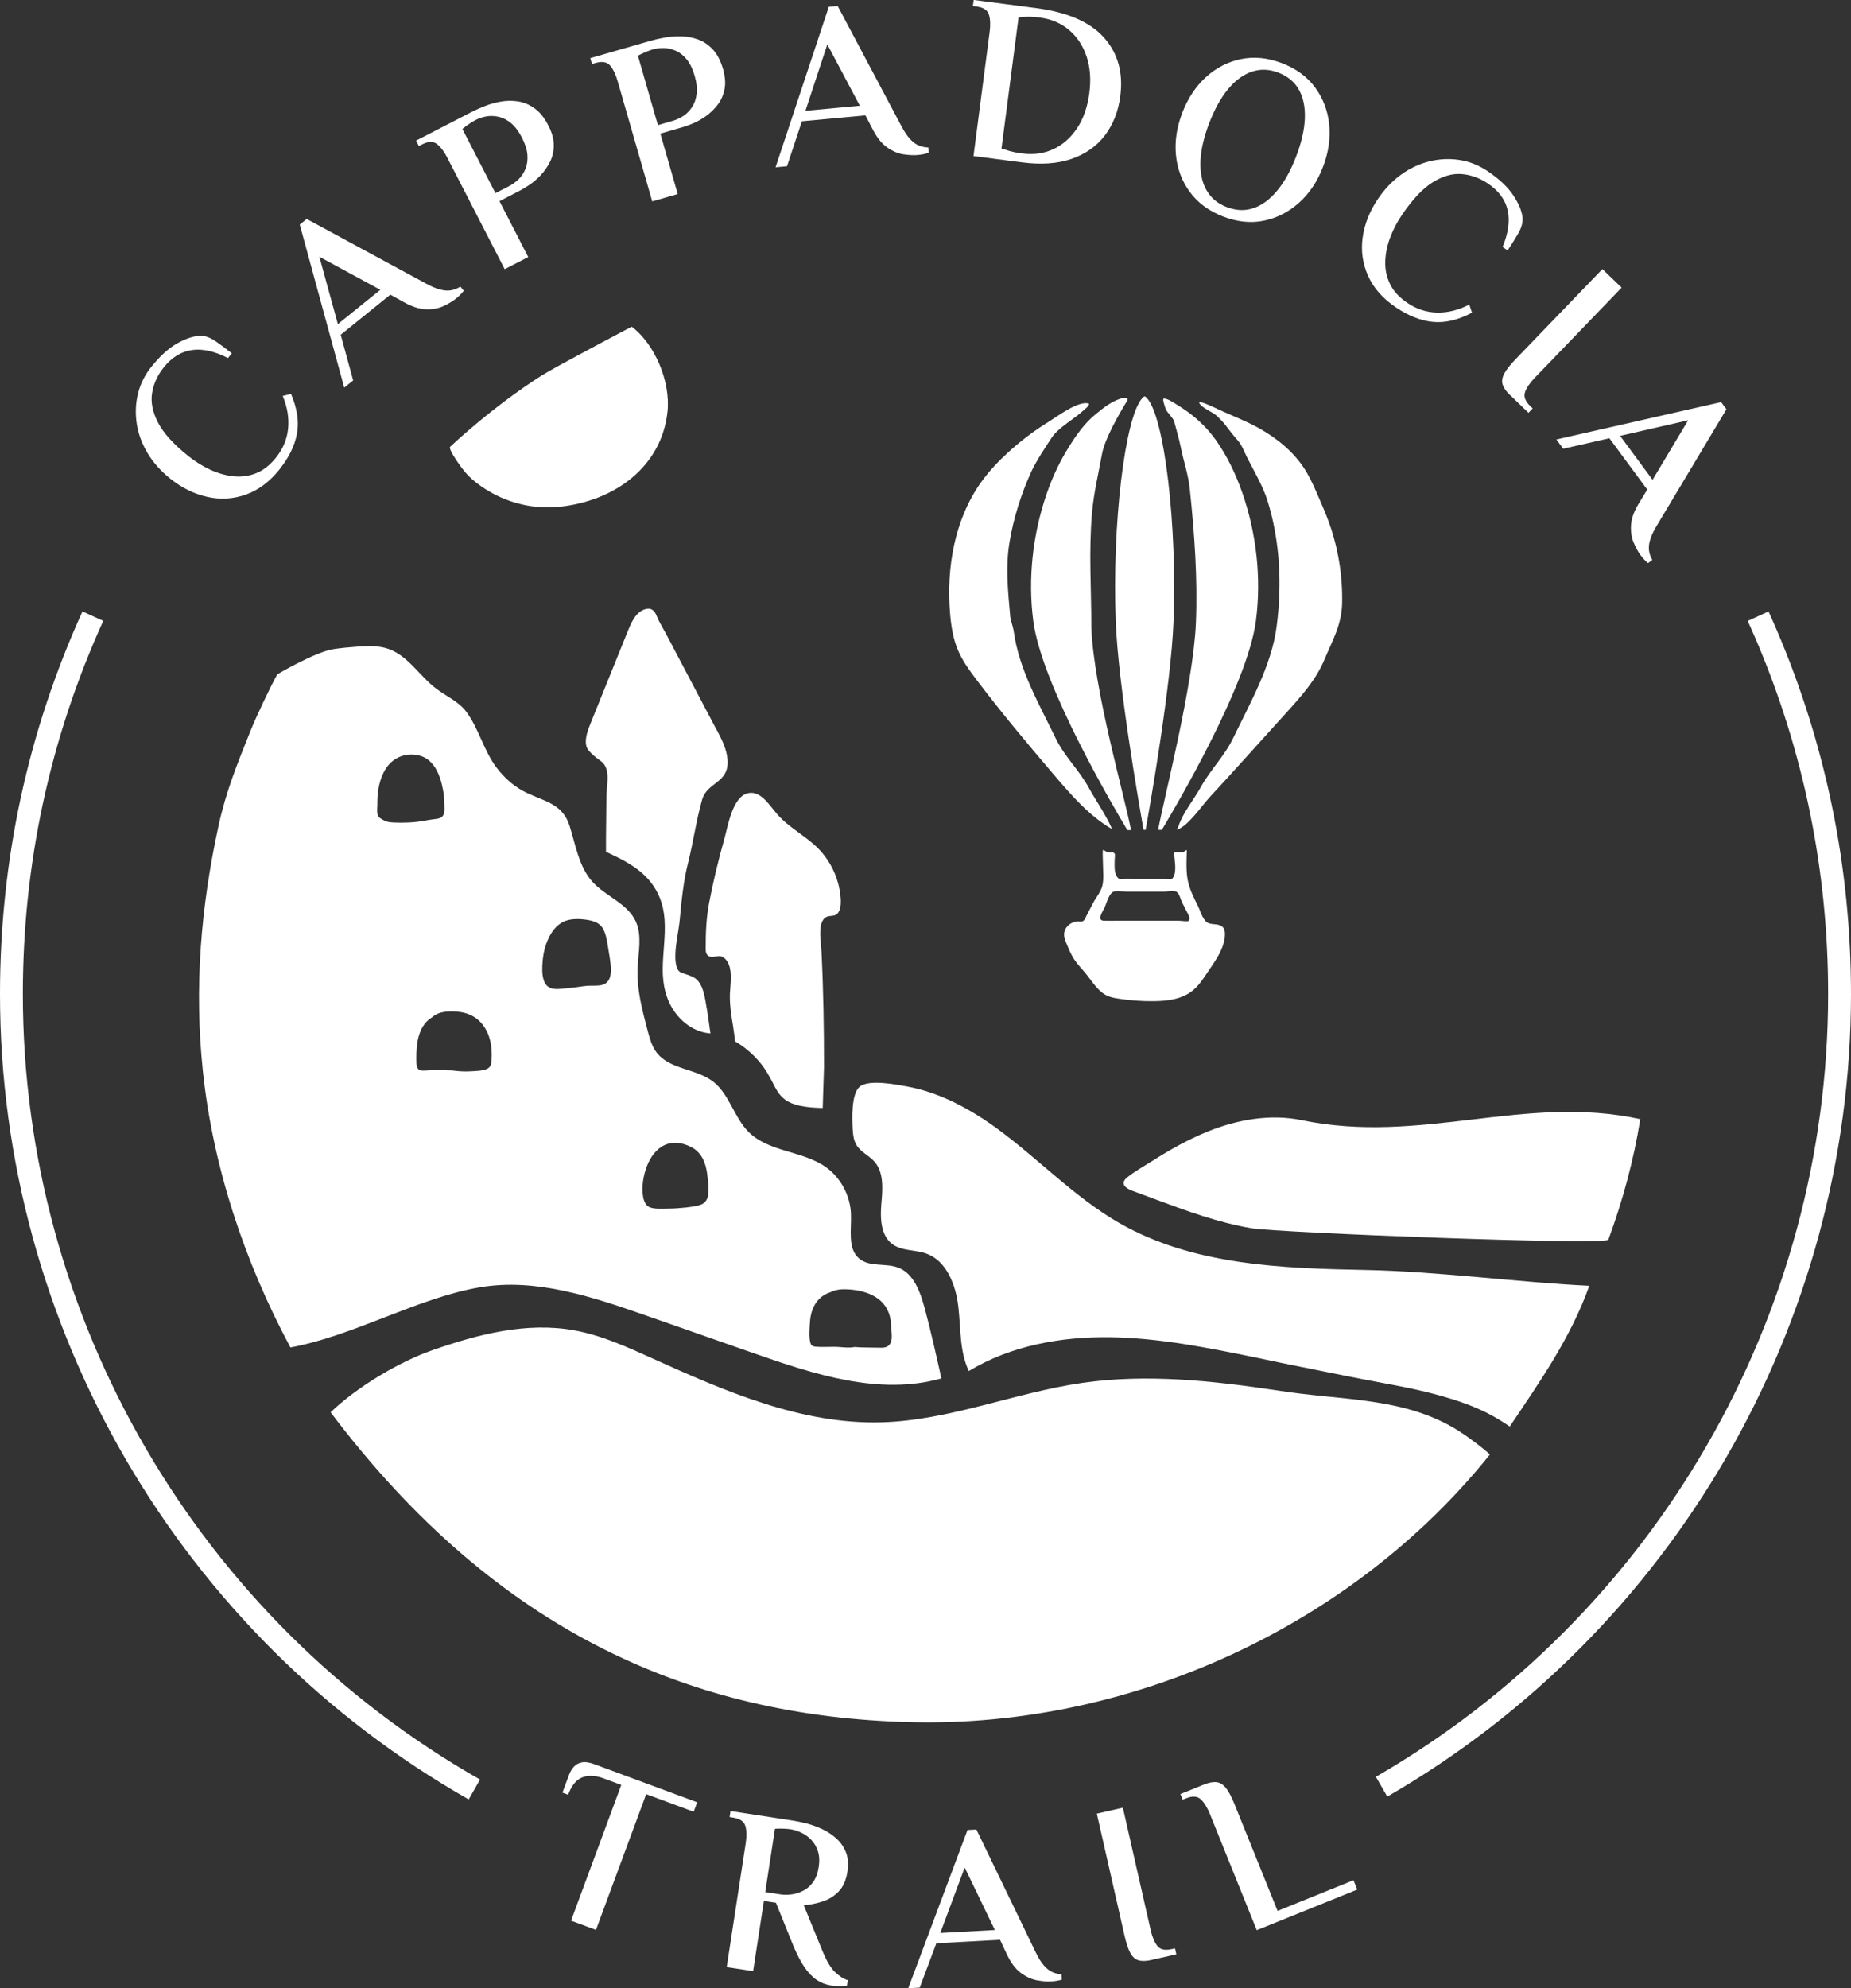
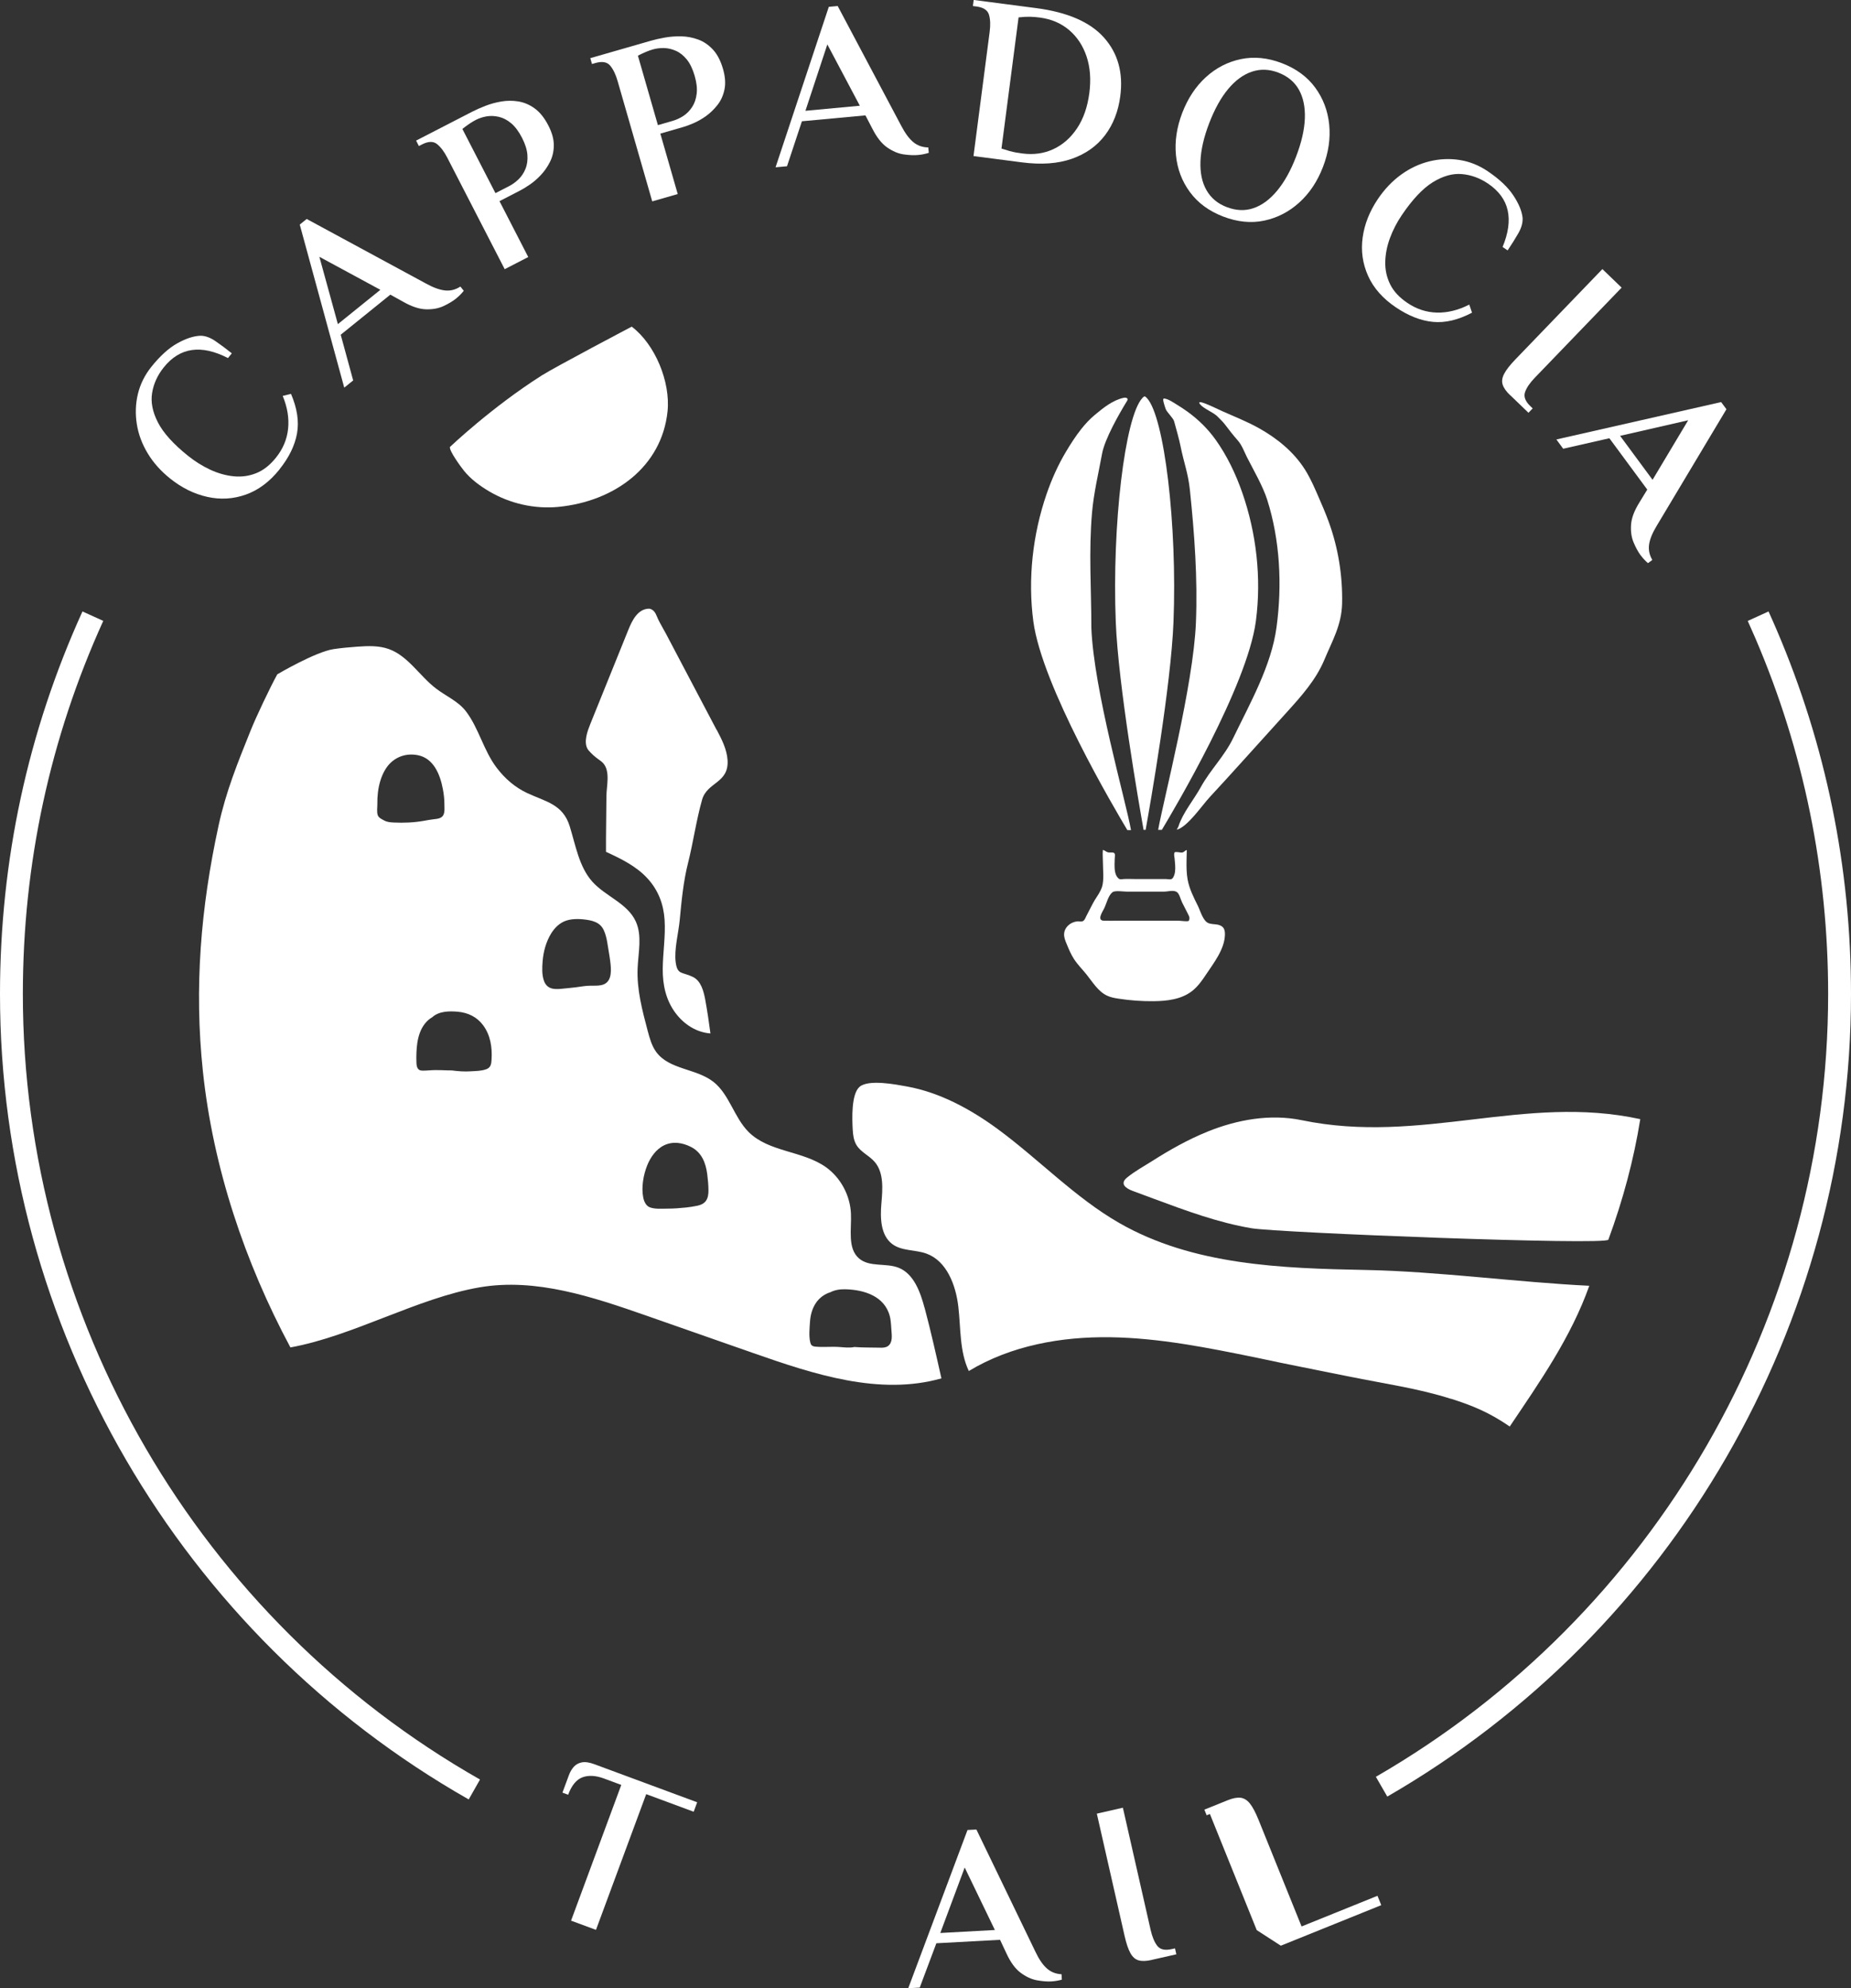
<svg xmlns="http://www.w3.org/2000/svg" id="Layer_2" viewBox="0 0 439.72 472.15">
  <rect x="0" y="0" width="439.72" height="472.15" fill="#333333" stroke="none" />
  <defs>
    <style>
      .cls-1 {
        fill: #fff;
      }
    </style>
  </defs>
  <g>
    <g>
      <path class="cls-1" d="M256.83,101.92c-1.33,1.68-2.5,3.51-3.58,5.32-1.9,3.17-3.42,6.58-4.63,10.09-3.3,9.6-4.48,20.15-3.14,30.24,2.04,15.34,19.38,44.61,22.33,49.55h.87c-1.28-7.16-8.83-33.15-9.42-48.01,0-9.38-.65-18.02.16-27.38.41-4.69,1.54-9.38,2.39-14.01.64-3.49,4.05-9.45,5.92-12.5.07-.12.15-.25.14-.39-.02-.39-.55-.45-.92-.37-2.61.57-4.79,2.34-6.86,4.06-1.2.99-2.28,2.16-3.27,3.41Z" />
      <path class="cls-1" d="M275.15,197.07h.85c2.94-4.89,20.3-34.16,22.34-49.55l.02-.15c1.32-10.15.11-20.77-3.26-30.41-1.55-4.43-3.6-8.73-6.32-12.54-1.82-2.55-4.06-4.75-6.57-6.58-.85-.62-1.72-1.19-2.62-1.74-.9-.54-1.85-1.25-2.89-1.45-.12-.02-.26-.03-.33.07-.03.04-.04.09-.04.14-.02.32.12.74.2,1.05.11.41.25.82.39,1.22.29.78,1.77,2.11,2,2.92.45,1.61,1.19,4.23,1.52,5.87.79,3.96,1.81,6.42,2.23,10.44,1.09,10.43,1.85,20.99,1.43,31.47-.59,14.86-7.7,42.07-8.97,49.23Z" />
      <path class="cls-1" d="M265.06,147.7c.59,15.01,5.51,43.18,6.61,49.37h.48c1.12-6.19,6.03-34.29,6.62-49.35.91-22.93-2.16-48.77-6.31-53.19-.13-.15-.28-.27-.44-.38h-.21c-.17.1-.32.22-.44.38-4.15,4.43-7.22,30.27-6.31,53.18h0Z" />
-       <path class="cls-1" d="M264.13,196.87s.05.03.07.04c-1.47-3.41-3.78-6.64-5.58-9.9-2.33-4.24-5.73-7.34-7.84-11.7-3.95-8.18-8.76-16.39-9.98-25.53-.12-.87-.75-2.58-.82-3.46-.53-5.93-1.14-11.72-.16-17.59.96-5.71,2.74-11.36,5.12-16.62,1.1-2.44,3.44-5.98,4.92-8.21,1.58-2.39,5.44-4.48,7.51-6.43.54-.51,1.17-.86,1.36-1.58-2.25-1.01-7.67,3.06-9.62,4.27-3.44,2.12-6.69,4.58-9.68,7.32-2.27,2.08-4.4,4.33-6.22,6.83-6.4,8.85-8.43,20.41-7.51,31.37.24,2.93.69,5.88,1.82,8.59,1.08,2.61,2.76,4.9,4.45,7.14,5.86,7.76,12.11,15.2,18.41,22.59,4.1,4.81,8.32,9.69,13.73,12.86Z" />
      <path class="cls-1" d="M310.48,112.29c-.15-.26-.31-.53-.48-.79-2.67-4.22-6.66-7.44-10.98-9.85-2.72-1.52-5.68-2.68-8.52-3.95-1.35-.6-2.66-1.27-4.03-1.81-.39-.15-2.19-.87-1.36.14.84,1.03,3.21,1.92,4.12,2.88.56.59,1.27,1.23,1.76,1.88.94,1.26,1.98,2.58,3.02,3.76,1.05,1.19,1.51,2.62,2.23,4.05,1.51,2.95,3.77,6.87,4.78,10.03,3.06,9.63,3.59,20.26,2.23,30.31-1.22,9.15-6.35,18.16-10.31,26.35-2.09,4.32-5.4,7.47-7.71,11.67-1.57,2.86-4.29,6.12-5.26,9.23-.09.28-.33.6-.43.85,2.62-.72,5.96-5.73,7.86-7.77,2.69-2.89,5.34-5.82,7.99-8.75,3.46-3.82,6.91-7.65,10.37-11.47,3.38-3.73,6.86-7.62,8.84-12.35,1.9-4.55,4.11-8.25,4.23-13.42.14-6.57-.93-13.17-3.17-19.34-.76-2.09-1.65-4.14-2.54-6.18-.81-1.86-1.63-3.73-2.65-5.49Z" />
      <path class="cls-1" d="M290.52,220.21c-.38-.42-.96-.6-1.52-.68-.61-.09-1.23-.08-1.81-.27-1.41-.47-2.01-2.92-2.63-4.16-.99-1.97-2.03-4.04-2.43-6.23-.27-1.47-.28-2.96-.26-4.45.01-.71.03-1.42.05-2.13,0-.3.08-.57-.26-.34-.23.16-.42.38-.69.46-.44.13-.91-.07-1.35-.07-.38,0-.61-.09-.68.37-.05.37.05.76.09,1.12.05.53.11,1.07.14,1.61.05.99.04,2.11-.51,2.98-.39.63-1.07.32-1.77.32s-1.38,0-2.07,0h-5.31c-.88,0-1.78-.06-2.65.01-.58.05-.83.19-1.29-.29-.75-.77-.8-2.11-.8-3.13,0-.72.04-1.46.09-2.17.07-1.08-1.03-.58-1.69-.77-.39-.11-.69-.42-1.08-.55-.03,0-.06-.01-.1.06-.09.99.02,2.02.02,3.01,0,1.75.29,3.93-.19,5.62-.09.31-.23.6-.36.9-.53,1.12-1.28,2-1.84,3.1-.52,1.01-1.05,2.02-1.57,3.03-.22.44-.38,1-.85,1.2-.34.14-.92,0-1.3.04-.47.06-.93.19-1.35.41-.94.48-1.68,1.42-1.76,2.48-.07.84.26,1.65.58,2.42.52,1.26,1.04,2.53,1.79,3.67.85,1.3,1.95,2.39,2.92,3.59,1.5,1.86,2.78,4.07,4.92,5.07.85.4,1.78.57,2.71.71,2.77.43,5.57.63,8.36.6,3.22-.03,6.62-.44,9.17-2.45,1.3-1.03,2.29-2.41,3.21-3.8,1.84-2.77,4.42-6.01,4.54-9.46.02-.6-.02-1.24-.38-1.72-.03-.04-.06-.07-.09-.11ZM264.37,211.81c.74-.37,2.46-.08,3.27-.08,2.97,0,5.94,0,8.92,0,.91,0,2.05-.41,2.92.04.7.37.96,1.79,1.33,2.51.48.94.96,1.87,1.43,2.81.18.37.36.65.32,1.07-.07.6-.26.59-.66.6-.62.02-1.38-.12-2.05-.12-1.63,0-3.27,0-4.9,0-3.08,0-6.17,0-9.25,0-1.14,0-2.3.03-3.44,0-1.75-.04-.43-1.99.03-2.9.57-1.13.95-3.01,1.94-3.83.04-.04.09-.07.15-.1Z" />
    </g>
-     <path class="cls-1" d="M346.76,339.94c-13-8.33-27.85-7.26-43.44-9.78-15.33-2.28-30.93-3.98-46.27-1.76-16.01,2.32-31.4,8.88-47.56,9.35-19.03.55-37.21-7.35-54.61-15.22-5.99-2.71-12.05-5.46-18.49-6.62-11.28-2.04-22.83.92-33.68,4.72-8.21,2.88-18.05,8.87-24.17,14.74,39.69,52.62,86.34,72.29,137.7,73.59,52.64,1.32,105.2-23.03,137.7-63.57-1.88-1.73-5.2-4.18-7.17-5.44Z" />
    <path class="cls-1" d="M170.23,173.31c-2.67-5.07-5.35-10.15-8.02-15.22-1.34-2.54-2.67-5.07-4.01-7.61-.6-1.13-1.28-2.24-1.84-3.39-.42-.86-.61-1.81-1.49-2.33-.22-.13-.47-.22-.72-.22-2.69.06-4.02,2.88-4.91,5.09-3,7.43-6.01,14.87-9.01,22.3-.65,1.62-1.62,4.2-.66,5.9.1.17.22.32.35.47.63.71,1.33,1.35,2.09,1.9.43.32.89.61,1.26,1.01,1.77,1.95.81,5.44.79,7.81-.03,3.38-.07,6.76-.1,10.13,0,1.04,0,2.09,0,3.13,3.57,1.65,7.18,3.38,9.9,6.36,2.52,2.77,3.78,6.06,4.02,9.81.25,3.88-.41,7.75-.44,11.63-.03,3.82.76,7.48,3.09,10.55,2.04,2.69,4.94,4.52,8.24,4.78-.35-2.66-.74-5.31-1.22-7.95-.39-2.12-1.03-4.53-2.93-5.46-2.59-1.27-3.69-.43-4.1-3.47-.41-3.02.66-6.96.95-10.01.43-4.55.86-9.15,1.98-13.59,1.24-4.92,1.97-10.23,3.34-15.03,1.21-4.24,6.38-3.87,6.05-9.37-.16-2.59-1.39-4.96-2.59-7.25Z" />
-     <path class="cls-1" d="M173.4,235.82c-.11,2.66.32,5.32.76,7.95.19,1.16.33,2.34.45,3.52,2.15,1.22,4.09,2.88,5.71,4.76,1.64,1.9,2.71,4.02,3.86,6.23,1.29,2.49,3.02,3.67,5.72,4.28,1.82.4,3.67.51,5.54.55.1-3.24.22-6.48.31-9.73,0-9.41-.14-18.45-.62-27.81-.11-2.09-1.15-7.42,1.7-7.99.59-.12,1.22-.06,1.74-.35,1.96-1.1.96-5.98.5-7.61-.86-3.04-2.46-5.87-4.66-8.1-3.06-3.09-7.14-5.03-9.94-8.36-1.86-2.21-3.79-5.32-6.6-4.84-3.88.65-4.95,7.93-5.83,11.01-1.39,4.9-2.58,9.87-3.55,14.88-.73,3.74-.85,7.27-.85,11.07,0,.4,0,.82.18,1.17.8,1.56,2.57.19,3.74.75.77.37,1.27,1.08,1.58,1.86.81,2.02.36,4.67.27,6.78Z" />
    <path class="cls-1" d="M106.89,106.13c-.24.91,2.66,4.82,3.3,5.62,1.63,2.03,3.82,3.64,6.06,4.96,4.91,2.88,10.73,4.21,16.41,3.66,13.34-1.31,24.55-9.53,25.92-22.67.73-7.05-2.98-15.96-8.51-20.13,0,0-18.12,9.53-21.36,11.58-11.97,7.6-21.81,16.98-21.82,16.99Z" />
    <path class="cls-1" d="M344.69,332.15c5.07,1.62,9.06,3.23,13.96,6.6,7.18-10.67,14.56-21.2,18.9-33.42-16.97-.82-36.02-3.42-53.01-3.75-20.1-.39-41.14-1.1-58.67-11.17-10.51-6.04-19.03-15.07-28.82-22.27-6.44-4.73-13.74-8.71-21.61-10.14-2.5-.45-9.11-1.77-11.25.09-2.01,1.75-1.75,7.74-1.62,10.15.07,1.28.24,2.59.9,3.68,1.02,1.68,3,2.48,4.29,3.96,2.25,2.58,1.92,6.48,1.62,9.93-.3,3.45-.17,7.5,2.53,9.57,2.28,1.75,5.49,1.33,8.18,2.31,4.79,1.74,6.97,7.43,7.57,12.59.6,5.16.27,10.61,2.49,15.29,10.04-6.06,21.98-8.19,33.64-8.02,11.66.17,23.17,2.5,34.61,4.83,7.34,1.59,14.73,3,22.1,4.5,8.52,1.73,16.49,2.83,24.19,5.3Z" />
    <path class="cls-1" d="M286.81,268.74c7.1-2.87,14.94-4.28,22.43-2.73,28.47,5.89,52.87-6.25,80.42-.25-1.54,9.62-4.12,19.24-7.58,28.62-.51,1.39-78.49-1.65-84.76-2.71-7.95-1.34-15.58-4.17-23.16-6.98-1.7-.63-3.39-1.26-5.09-1.89-1.72-.64-3.1-1.73-1.33-3.17,1.82-1.49,4.02-2.69,6.01-3.95,4.17-2.65,8.48-5.08,13.05-6.93Z" />
    <path class="cls-1" d="M219.64,310.58c-1.02-3.81-2.57-8.1-6.17-9.53-3.04-1.2-6.92-.07-9.41-2.22-2.77-2.4-1.75-6.87-1.91-10.6-.18-4.36-2.44-8.55-5.92-11.05-5.57-3.97-13.58-3.54-18.42-8.4-3.42-3.43-4.53-8.87-8.32-11.87-4.11-3.22-10.52-2.88-13.6-7.1-1.06-1.45-1.55-3.24-2.02-4.99-1.29-4.88-2.62-9.85-2.4-14.91.16-3.74,1.11-7.72-.44-11.1-1.98-4.31-7.14-5.92-10.3-9.42-3.17-3.54-3.97-8.6-5.39-13.18-1.63-5.27-5.75-5.84-10.1-7.88-2.9-1.36-5.3-3.44-7.25-6.01-3.11-4.08-4.25-9.41-7.3-13.4-1.82-2.39-4.72-3.59-7.09-5.4-3.92-2.98-6.65-7.76-11.26-9.4-2.36-.84-4.94-.74-7.44-.56-1.88.13-3.76.31-5.63.58-4.34.64-13.4,5.99-13.4,5.99-1.74,3.17-5,10.03-6.35,13.39-3.11,7.75-5.82,14.37-7.6,22.54-4.24,19.51-5.82,38.51-3.72,58.37,2.42,22.88,9.96,45.34,20.79,65.54,14.97-2.72,30.16-11.74,44.95-14.27,13.36-2.29,26.85,2.27,39.67,6.74,8.45,2.95,16.89,5.92,25.34,8.87,14.45,5.06,29.98,10.17,44.69,6.01-1.26-5.6-2.51-11.21-3.99-16.75ZM93.54,195.32c-.79-.04-1.56-.09-2.27-.48-.55-.3-1.28-.61-1.52-1.23-.29-.76-.1-1.86-.11-2.68-.02-.92.03-1.84.14-2.76.22-1.84.73-3.68,1.66-5.29,1.65-2.86,4.63-4.17,7.81-3.55,3.76.73,5.3,4.58,5.95,8.02.23,1.21.38,2.45.37,3.69,0,.8.13,1.79-.26,2.52-.42.81-1.46.89-2.25.98-.87.1-1.53.23-2.43.39-2.34.41-4.72.5-7.09.39ZM115.49,253.91c-1.15.43-2.44.41-3.65.49-1.51.1-3.01-.01-4.51-.21-.31,0-.62,0-.93-.01-1-.03-2-.08-3.01-.07-.98.01-1.94.13-2.91.13-.28,0-.58-.02-.83-.15-.57-.3-.7-1.06-.72-1.66-.03-.82-.04-1.65,0-2.47.06-1.6.26-3.22.82-4.73.57-1.54,1.58-2.9,2.93-3.67,1.59-1.45,4.01-1.49,6.07-1.31,2.41.22,4.52,1.21,6.01,3.2,1.74,2.33,2.19,5.24,2.02,8.1-.06,1.08-.16,1.94-1.26,2.36ZM142.83,233.94c-.83.17-1.67.12-2.52.13-1.18,0-2.35.23-3.52.38-1.15.15-2.31.24-3.46.36-1.87.2-3.48,0-4.15-2.02-.47-1.42-.39-3-.28-4.47.18-2.34.82-4.7,2.06-6.7.86-1.37,2.05-2.52,3.6-3.02,1.67-.54,3.82-.39,5.52-.06.9.18,1.83.52,2.51,1.16.72.66,1.1,1.69,1.35,2.62.25.9.38,1.83.53,2.76.21,1.3.45,2.6.58,3.92.2,2.02.15,4.46-2.22,4.94ZM167.65,285.23c-.49.63-1.23.93-1.98,1.09-.87.18-1.77.32-2.65.42-1.5.16-3,.27-4.51.27-1.26,0-2.99.16-4.18-.33-.89-.36-1.34-1.38-1.53-2.34-.47-2.39.04-5.32.93-7.56.79-1.97,2.13-3.9,4.06-4.82,2.08-.99,4.34-.62,6.34.39,2.54,1.28,3.53,3.75,3.88,6.49.16,1.24.28,2.53.29,3.78.01.91-.09,1.87-.65,2.61ZM210.53,319.85c-.64.26-1.34.18-2.01.17-.8-.02-1.59-.03-2.39-.03-1.05,0-2.1-.05-3.15-.12,0,0-.01,0-.02,0-1.16.25-2.39.08-3.56,0-1.89-.14-3.7.09-5.59-.08-.36-.03-.74-.08-1-.34-.19-.19-.28-.47-.34-.74-.34-1.48-.15-3.32-.05-4.83.1-1.58.53-3.18,1.42-4.49.8-1.19,2.05-2.11,3.41-2.52,1.1-.58,2.38-.74,3.6-.71,4.35.11,9.32,1.59,10.54,6.43.31,1.24.29,2.53.41,3.79.12,1.31.14,2.91-1.27,3.49Z" />
  </g>
  <path class="cls-1" d="M111.35,427.31C42.67,388.26,0,314.97,0,236.05c0-31.67,6.59-62.24,19.59-90.85l4.94,2.24c-12.67,27.9-19.1,57.71-19.1,88.6,0,76.98,41.62,148.46,108.6,186.54l-2.68,4.72Z" />
  <path class="cls-1" d="M329.56,426.63l-2.71-4.7c66.27-38.23,107.44-109.45,107.44-185.88,0-29.29-5.8-57.68-17.24-84.38-.61-1.42-1.23-2.82-1.86-4.22l4.94-2.25c.65,1.44,1.29,2.88,1.91,4.33,11.73,27.38,17.68,56.49,17.68,86.52,0,78.36-42.21,151.38-110.16,190.58Z" />
  <g>
    <g>
      <path class="cls-1" d="M66.4,111.47c-2.35,2.93-5.01,4.92-8,5.98-2.99,1.06-6.05,1.24-9.17.54-3.13-.7-6.07-2.15-8.82-4.36-2.2-1.76-3.98-3.75-5.32-5.97-1.34-2.22-2.21-4.54-2.59-6.97s-.3-4.81.26-7.14c.56-2.33,1.63-4.49,3.21-6.46,2.07-2.58,4.13-4.44,6.18-5.58,2.05-1.14,3.88-1.73,5.49-1.78,1.14,0,2.33.44,3.59,1.31s2.54,1.82,3.84,2.86l-.91,1.13c-3.16-1.63-6.02-2.27-8.57-1.91-2.55.36-4.79,1.74-6.71,4.15-1.46,1.83-2.38,3.83-2.74,6.01-.37,2.18.09,4.52,1.37,7.02,1.28,2.5,3.68,5.16,7.18,7.96,1.65,1.32,3.4,2.41,5.23,3.27,1.84.85,3.69,1.38,5.56,1.57s3.66-.05,5.37-.73c1.71-.68,3.28-1.91,4.72-3.71,1.65-2.06,2.61-4.34,2.87-6.84.26-2.5-.16-5.1-1.28-7.8l1.97-.49c1.46,3.41,1.94,6.54,1.43,9.39s-1.89,5.7-4.17,8.54Z" />
      <path class="cls-1" d="M108.44,70.82c-.84.68-1.85,1.29-3.05,1.85-1.19.56-2.58.82-4.16.78-1.58-.04-3.38-.62-5.4-1.76l-3.1-1.72-11.79,9.52,2.96,10.85-2.12,1.71-10.57-38.72,1.65-1.33,28.35,15.34c1.72.95,3.22,1.49,4.5,1.63,1.28.14,2.5-.17,3.66-.92l.8,1c-.18.24-.44.53-.76.87-.33.34-.65.63-.97.89ZM80.26,76.97l10.1-8.15-14.49-7.84,4.4,16Z" />
      <path class="cls-1" d="M119.89,63.91l-13.62-26.44c-.76-1.49-1.59-2.57-2.47-3.27-.88-.69-2.06-.66-3.55.1l-.74.38-.66-1.29,13.32-6.86c.89-.46,1.93-.92,3.11-1.38,1.18-.46,2.44-.81,3.79-1.04,1.34-.23,2.7-.24,4.06-.02,1.37.22,2.66.77,3.89,1.66,1.23.89,2.32,2.24,3.25,4.06.87,1.68,1.3,3.25,1.29,4.69,0,1.44-.31,2.76-.91,3.95s-1.33,2.23-2.18,3.13-1.72,1.65-2.6,2.25c-.88.6-1.62,1.05-2.21,1.36l-5,2.58,6.83,13.27-5.59,2.88ZM117.69,45.87l3.27-1.68c.79-.41,1.54-.95,2.23-1.62s1.25-1.5,1.64-2.47c.4-.97.55-2.08.46-3.31-.09-1.23-.52-2.58-1.28-4.07-.78-1.52-1.65-2.67-2.59-3.46-.95-.79-1.93-1.29-2.95-1.52-1.02-.23-1.98-.26-2.9-.1s-1.76.44-2.52.83c-.46.24-.97.54-1.51.9-.54.37-1.11.78-1.7,1.25l7.86,15.25Z" />
      <path class="cls-1" d="M154.95,47.84l-8.23-28.59c-.46-1.61-1.06-2.83-1.79-3.69-.73-.85-1.89-1.05-3.5-.59l-.8.23-.4-1.39,14.4-4.14c.96-.28,2.07-.53,3.32-.75,1.25-.22,2.56-.32,3.92-.29,1.36.03,2.69.29,3.99.76s2.46,1.27,3.5,2.38c1.03,1.11,1.83,2.65,2.4,4.61.52,1.82.64,3.44.35,4.85s-.84,2.65-1.66,3.69-1.73,1.93-2.74,2.65c-1.01.72-2.01,1.28-2.99,1.7-.98.42-1.79.72-2.44.9l-5.41,1.56,4.13,14.35-6.05,1.74ZM156.28,29.72l3.53-1.02c.86-.25,1.69-.63,2.51-1.16.81-.52,1.51-1.23,2.09-2.11s.94-1.93,1.09-3.16c.15-1.22,0-2.63-.47-4.24-.47-1.64-1.1-2.94-1.87-3.9-.78-.95-1.64-1.64-2.59-2.06s-1.89-.64-2.83-.66c-.93-.02-1.81.09-2.63.32-.5.14-1.05.34-1.66.59-.6.25-1.24.55-1.91.9l4.75,16.49Z" />
      <path class="cls-1" d="M218.22,36.8c-1.07.1-2.26.05-3.57-.14s-2.6-.75-3.9-1.65c-1.3-.9-2.47-2.39-3.52-4.46l-1.64-3.15-15.09,1.4-3.54,10.68-2.72.25L196.89,1.62l2.11-.19,15.11,28.47c.91,1.74,1.86,3.03,2.85,3.85.99.82,2.18,1.24,3.56,1.26l.12,1.28c-.29.1-.66.2-1.12.3-.46.1-.89.17-1.3.2ZM191.34,26.31l12.92-1.2-7.72-14.56-5.2,15.75Z" />
      <path class="cls-1" d="M231.26,37.07l3.84-29.5c.22-1.66.16-3.02-.17-4.1-.33-1.07-1.32-1.72-2.98-1.93l-.83-.11.19-1.44,14.8,1.93c7.48.97,12.86,3.31,16.16,7.02,3.3,3.71,4.59,8.34,3.86,13.9-.47,3.61-1.68,6.7-3.62,9.27-1.95,2.57-4.58,4.44-7.89,5.6-3.32,1.16-7.26,1.44-11.82.85l-11.54-1.5ZM242.92,36.45c2.65.34,5.09,0,7.33-1.04,2.23-1.04,4.1-2.68,5.61-4.94,1.51-2.26,2.48-5.04,2.92-8.36.42-3.24.2-6.14-.66-8.71-.86-2.56-2.25-4.66-4.15-6.27-1.91-1.62-4.22-2.6-6.95-2.96-.81-.11-1.58-.17-2.31-.19-.73-.02-1.64.03-2.74.15l-4.06,31.15c.79.25,1.45.45,1.97.6.52.14,1.02.25,1.5.34.48.08.99.16,1.54.23Z" />
      <path class="cls-1" d="M290.57,51.42c-3.36-1.29-5.99-3.22-7.89-5.8-1.9-2.57-3-5.5-3.32-8.76-.32-3.26.18-6.61,1.49-10.05,1.32-3.43,3.18-6.26,5.6-8.47s5.2-3.65,8.33-4.3c3.13-.65,6.38-.33,9.74.96,3.4,1.3,6.04,3.24,7.92,5.81,1.88,2.57,2.99,5.49,3.32,8.76s-.15,6.62-1.47,10.06-3.19,6.25-5.63,8.46c-2.44,2.21-5.21,3.64-8.33,4.3-3.12.66-6.37.33-9.77-.97ZM291.43,49.18c2.22.85,4.33.94,6.35.25,2.01-.68,3.88-2.06,5.61-4.14,1.73-2.08,3.24-4.79,4.51-8.11,1.29-3.36,1.98-6.39,2.08-9.08.09-2.69-.38-4.96-1.42-6.81-1.04-1.85-2.67-3.2-4.89-4.05-2.15-.82-4.24-.9-6.27-.22s-3.9,2.04-5.63,4.11-3.23,4.78-4.52,8.14c-1.28,3.33-1.97,6.35-2.07,9.05-.1,2.7.37,4.99,1.43,6.84,1.06,1.86,2.66,3.2,4.81,4.02Z" />
      <path class="cls-1" d="M331.59,72.98c-3.11-2.1-5.31-4.6-6.6-7.49s-1.72-5.93-1.28-9.1c.44-3.17,1.65-6.22,3.63-9.15,1.58-2.34,3.42-4.26,5.52-5.78,2.1-1.52,4.34-2.56,6.73-3.15,2.39-.58,4.77-.69,7.14-.32,2.37.37,4.6,1.26,6.7,2.68,2.74,1.85,4.76,3.75,6.06,5.71,1.3,1.96,2.04,3.73,2.21,5.33.08,1.13-.25,2.36-1.01,3.69-.76,1.32-1.61,2.68-2.54,4.06l-1.2-.81c1.37-3.29,1.77-6.19,1.21-8.7s-2.12-4.63-4.68-6.36c-1.94-1.31-4.01-2.06-6.21-2.25-2.2-.19-4.5.46-6.89,1.93-2.39,1.48-4.84,4.08-7.36,7.8-1.19,1.75-2.13,3.58-2.83,5.48-.7,1.9-1.07,3.79-1.11,5.67-.04,1.88.35,3.64,1.16,5.29.81,1.65,2.17,3.12,4.08,4.41,2.18,1.48,4.53,2.25,7.04,2.31,2.51.06,5.07-.57,7.68-1.9l.65,1.92c-3.28,1.73-6.36,2.46-9.25,2.19-2.89-.27-5.84-1.43-8.85-3.46Z" />
      <path class="cls-1" d="M358.75,93.86c-.94-.9-1.53-1.74-1.78-2.53-.25-.78-.13-1.65.37-2.59.49-.94,1.39-2.08,2.68-3.42l20.64-21.42,4.57,4.4-20.64,21.42c-1.16,1.2-1.93,2.33-2.3,3.39s.04,2.17,1.25,3.33l.56.54-1,1.04-4.33-4.17Z" />
      <path class="cls-1" d="M389.79,131.93c-.64-.87-1.21-1.91-1.72-3.13-.51-1.22-.71-2.62-.6-4.19.1-1.58.77-3.35,2-5.32l1.85-3.03-9-12.19-10.97,2.49-1.62-2.2,39.14-8.88,1.26,1.7-16.55,27.66c-1.02,1.68-1.63,3.15-1.82,4.43-.19,1.27.06,2.51.76,3.7l-1.03.76c-.24-.2-.52-.46-.84-.8-.32-.34-.6-.67-.84-1ZM384.87,103.5l7.71,10.44,8.46-14.14-16.17,3.7Z" />
    </g>
    <g>
      <path class="cls-1" d="M135.66,456.09l11.93-32.23-4.13-1.53c-1.95-.72-3.65-.81-5.09-.28-1.44.54-2.58,1.92-3.4,4.14l-1.36-.5,1.57-4.23c.26-.7.63-1.32,1.11-1.88.48-.55,1.12-.91,1.91-1.07.79-.16,1.78-.02,2.97.42l24.45,9.05-.83,2.25-11.28-4.18-11.93,32.23-5.9-2.18Z" />
-       <path class="cls-1" d="M197.48,471.5c-1.25-.19-2.39-.63-3.43-1.32-1.04-.69-2.01-1.69-2.92-3.01-.91-1.32-1.81-3.07-2.72-5.24l-4.08-10.09-2.86-.44-2.56,16.68-6.28-.96,4.52-29.4c.25-1.65.23-3.02-.08-4.1-.3-1.08-1.28-1.75-2.93-2l-.82-.13.22-1.43,14.87,2.28c.95.15,2.05.38,3.3.7s2.48.78,3.71,1.36c1.22.58,2.33,1.33,3.32,2.23.99.9,1.73,2,2.23,3.27.5,1.28.61,2.8.34,4.56-.31,2.02-1,3.59-2.08,4.7s-2.34,1.9-3.8,2.37c-1.46.47-2.96.78-4.48.92l4.3,10.52c1.03,2.56,2.07,4.34,3.1,5.32,1.03.99,2.05,1.63,3.06,1.93l-.19,1.27c-.32.1-.83.15-1.55.16s-1.44-.05-2.17-.16ZM181.79,449.3l3.58.55c.84.13,1.75.13,2.71,0s1.89-.43,2.79-.9c.9-.46,1.67-1.15,2.32-2.07.65-.91,1.08-2.09,1.3-3.52.22-1.43.16-2.68-.19-3.75-.34-1.07-.86-1.96-1.56-2.69-.7-.73-1.48-1.3-2.36-1.71-.88-.42-1.73-.69-2.58-.82-.4-.06-.94-.11-1.61-.14-.67-.03-1.37-.02-2.09.02l-2.31,15.03Z" />
      <path class="cls-1" d="M249.83,470.52c-1.08.06-2.26-.04-3.56-.28-1.3-.25-2.57-.85-3.84-1.8s-2.38-2.48-3.35-4.59l-1.51-3.21-15.13.82-3.95,10.53-2.73.15,14.08-37.58,2.11-.11,14.02,29.02c.84,1.78,1.74,3.1,2.7,3.95.96.86,2.13,1.33,3.51,1.4l.07,1.28c-.29.09-.67.17-1.13.26-.46.08-.9.13-1.3.15ZM223.38,459.02l12.96-.71-7.17-14.84-5.79,15.54Z" />
      <path class="cls-1" d="M273.59,465.42c-1.27.29-2.3.32-3.09.1-.79-.22-1.45-.79-1.96-1.72-.52-.93-.98-2.3-1.39-4.11l-6.59-29.01,6.19-1.41,6.59,29.01c.37,1.63.89,2.89,1.57,3.78.68.89,1.83,1.15,3.46.78l.76-.17.32,1.41-5.87,1.33Z" />
-       <path class="cls-1" d="M298.55,458.34l-11.13-27.58c-.63-1.55-1.34-2.71-2.16-3.48-.81-.77-1.99-.85-3.54-.22l-.77.31-.54-1.34,5.58-2.25c1.21-.49,2.22-.67,3.04-.57.82.11,1.56.57,2.21,1.39.65.82,1.32,2.09,2.02,3.81l10.24,25.36,18.03-7.28.9,2.22-23.86,9.63Z" />
+       <path class="cls-1" d="M298.55,458.34l-11.13-27.58l-.77.31-.54-1.34,5.58-2.25c1.21-.49,2.22-.67,3.04-.57.82.11,1.56.57,2.21,1.39.65.82,1.32,2.09,2.02,3.81l10.24,25.36,18.03-7.28.9,2.22-23.86,9.63Z" />
    </g>
  </g>
</svg>